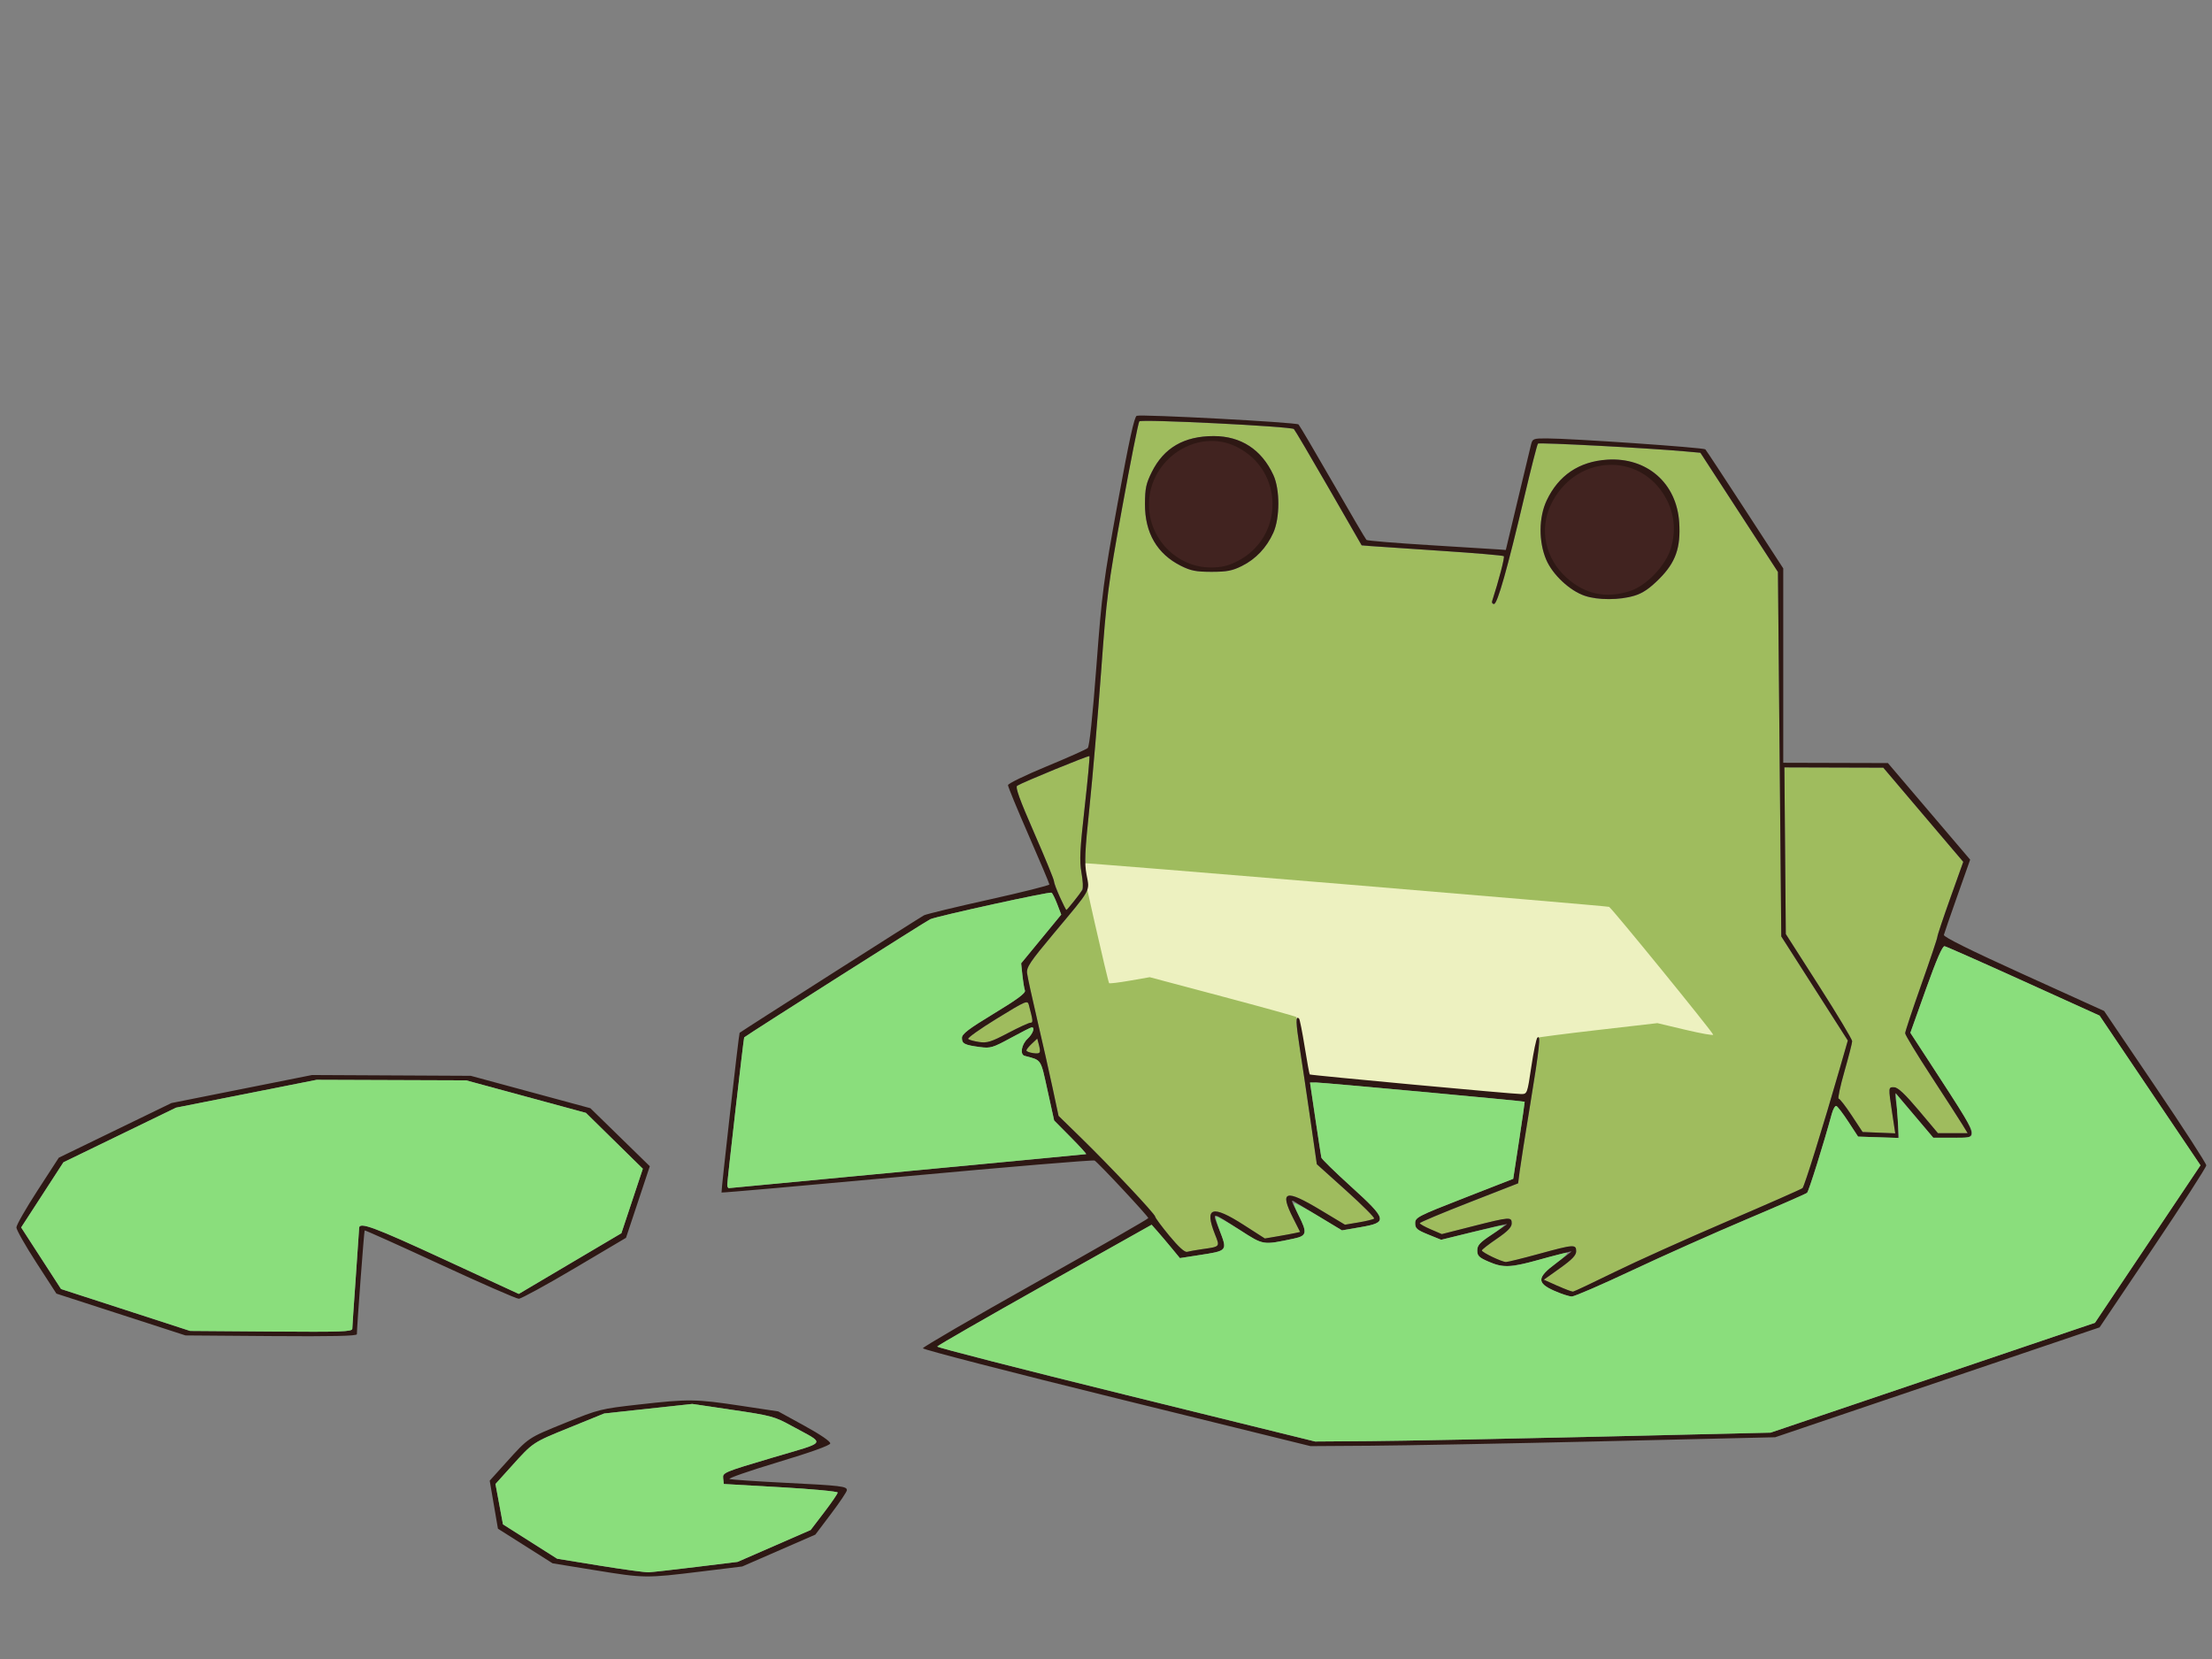
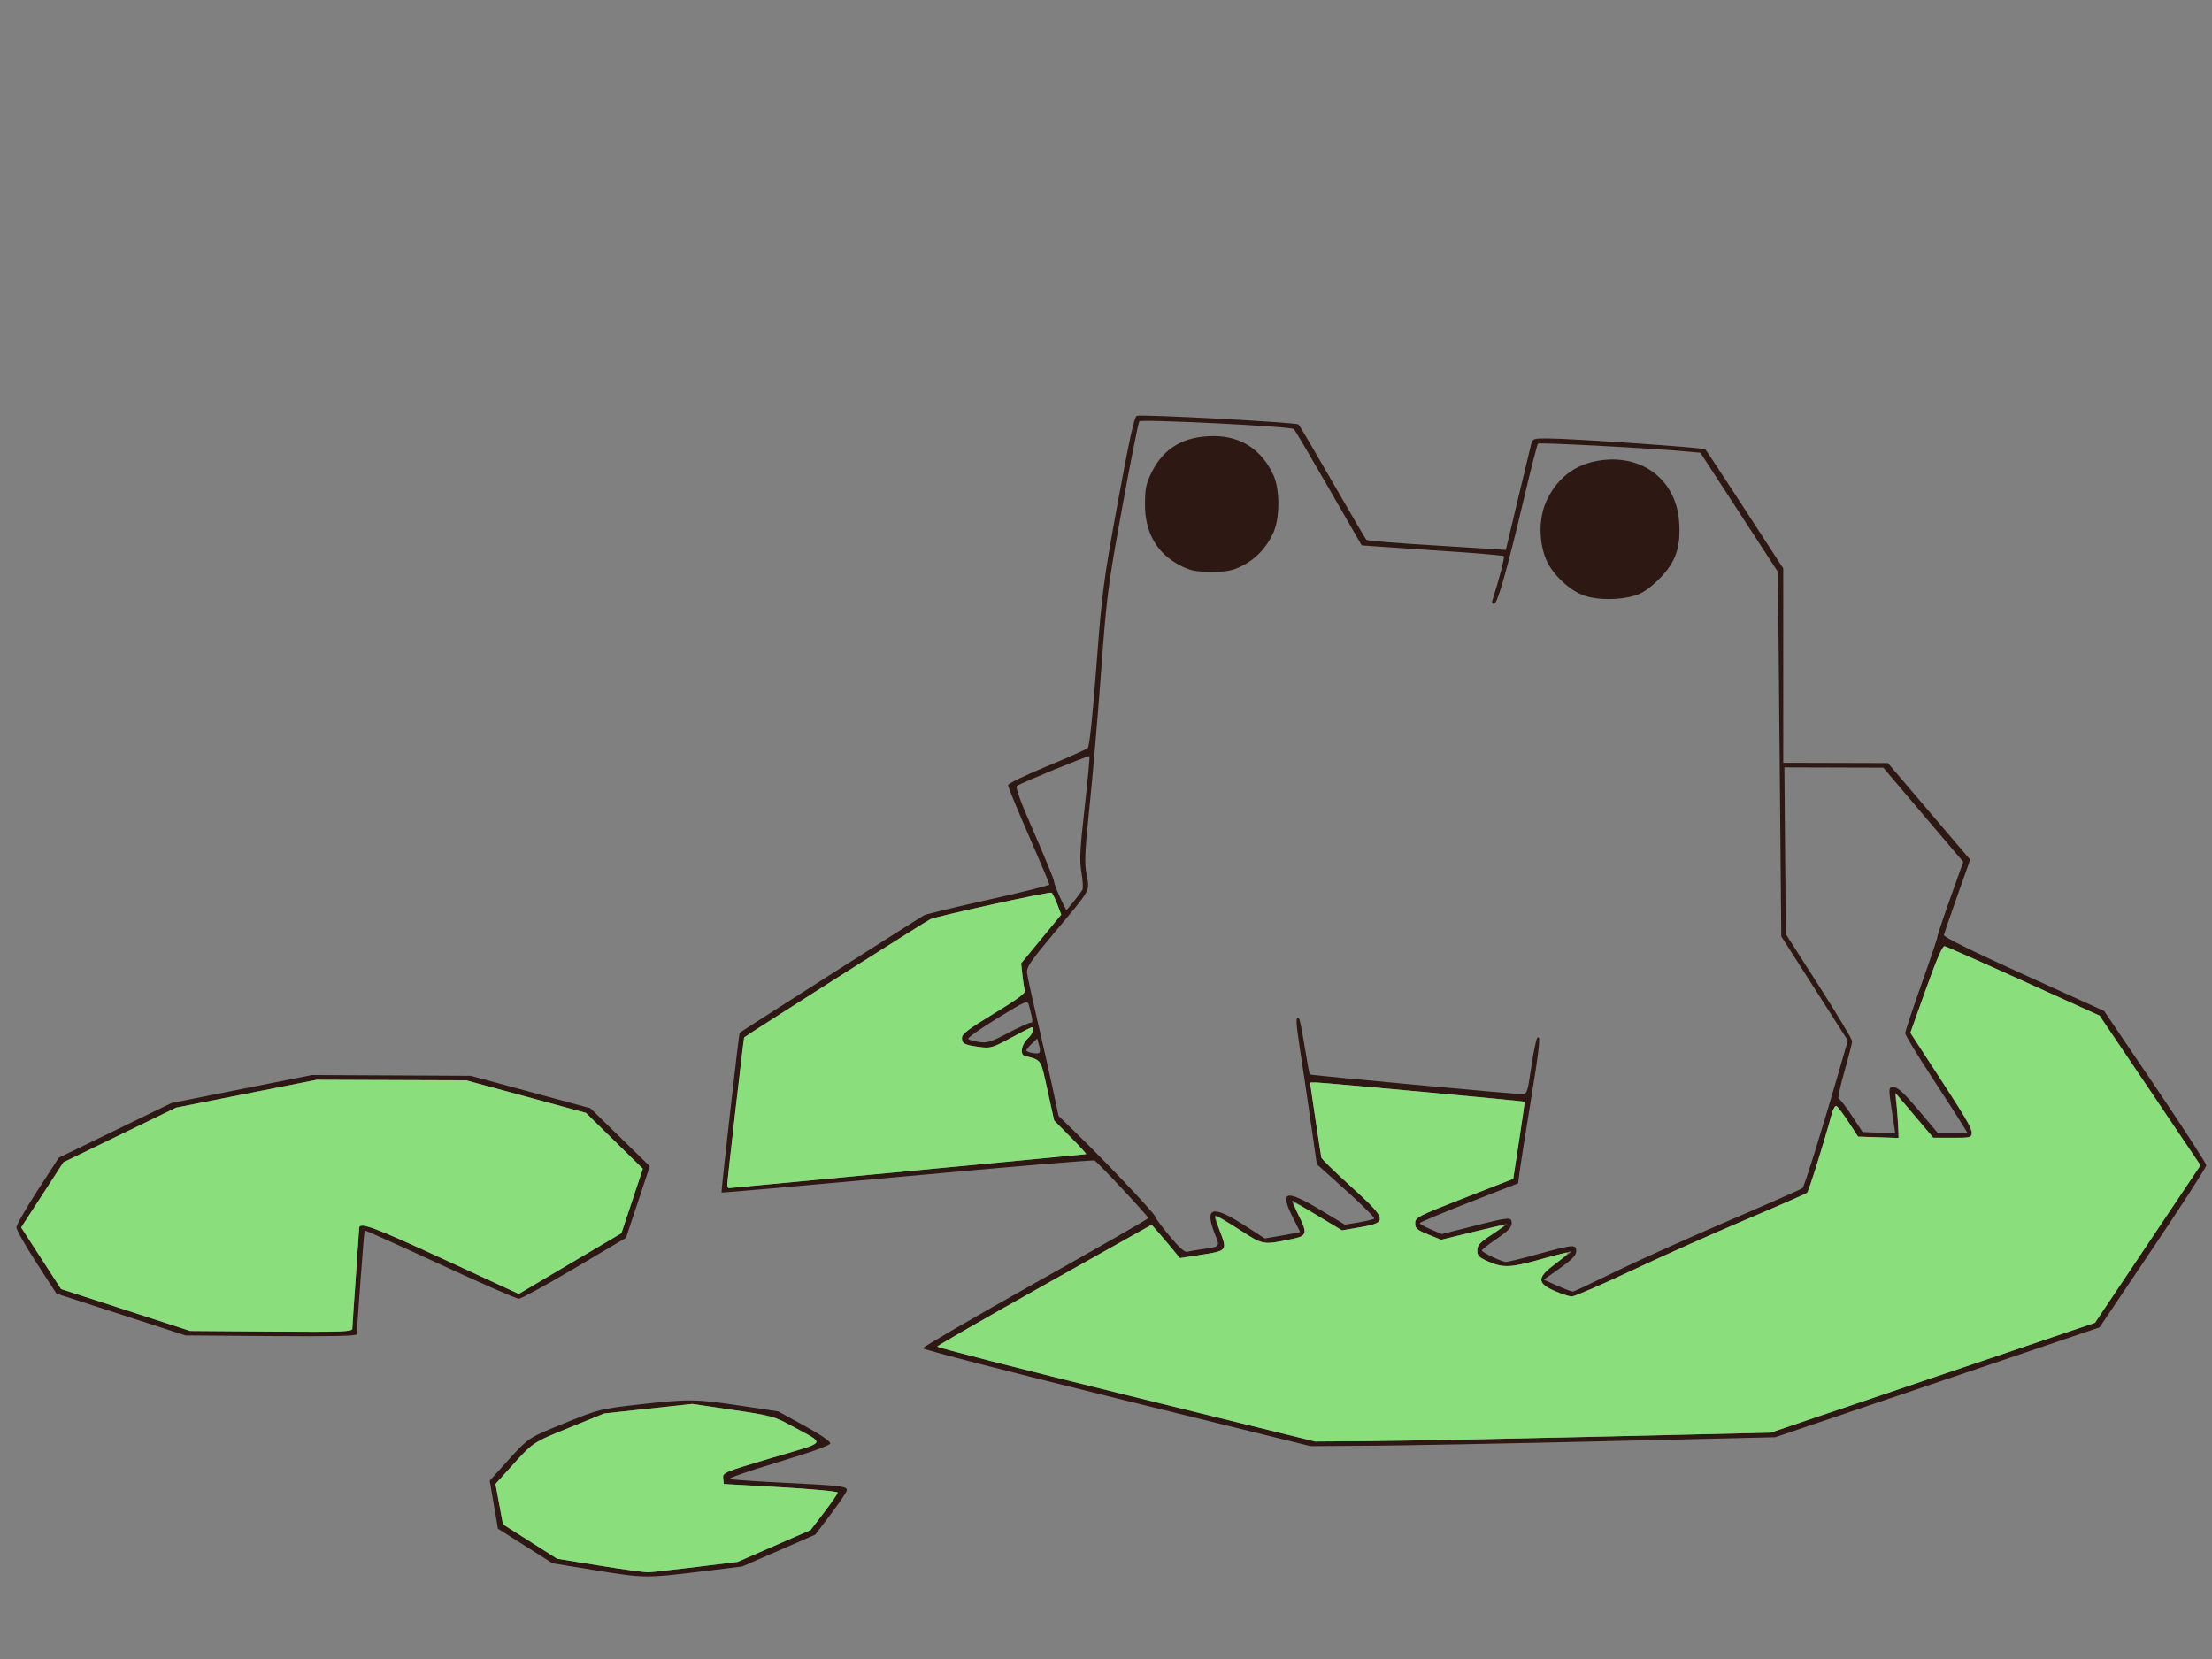
<svg xmlns="http://www.w3.org/2000/svg" xmlns:ns1="http://www.inkscape.org/namespaces/inkscape" xmlns:ns2="http://sodipodi.sourceforge.net/DTD/sodipodi-0.dtd" width="200mm" height="150mm" viewBox="0 0 200 150" version="1.1" id="svg1" ns1:version="1.4 (e7c3feb100, 2024-10-09)" ns2:docname="promofrog.svg">
  <rect x="0" y="0" width="200" height="150" fill="#808080" stroke="none" />
  <ns2:namedview id="namedview1" pagecolor="#ffffff" bordercolor="#000000" borderopacity="0.25" ns1:showpageshadow="2" ns1:pageopacity="0.0" ns1:pagecheckerboard="0" ns1:deskcolor="#d1d1d1" ns1:document-units="mm" ns1:zoom="1.0683582" ns1:cx="355.68595" ns1:cy="286.42079" ns1:window-width="1920" ns1:window-height="1029" ns1:window-x="0" ns1:window-y="27" ns1:window-maximized="1" ns1:current-layer="layer1" />
  <defs id="defs1">
-     <rect x="-804.49" y="111.329" width="638.156" height="124.671" id="rect173-7" />
-     <rect x="368.5" y="157.5" width="284.838" height="66.522" id="rect174-3-3-4-5-1-8" />
-   </defs>
+     </defs>
  <g ns1:label="Layer 1" ns1:groupmode="layer" id="layer1">
-     <path style="display:inline;fill:#9fbc5e;fill-opacity:1;stroke-width:0.265" d="m 145.944,115.037 c 1.945,-0.955 6.531,-3.019 10.192,-4.588 3.661,-1.569 6.738,-2.926 6.838,-3.014 0.173,-0.154 1.855,-5.554 3.387,-10.878 l 0.711,-2.469 -3.008,-4.707 -3.008,-4.707 -0.151,-16.476 -0.151,-16.476 -3.506,-5.39 -3.506,-5.39 -1.403,-0.126 c -3.342,-0.3 -13.165,-0.819 -13.283,-0.701 -0.071,0.071 -0.632,2.263 -1.246,4.872 -1.515,6.433 -2.421,9.63 -2.728,9.631 -0.139,1.42e-4 -0.216,-0.117 -0.169,-0.26 0.616,-1.906 1.152,-3.969 1.056,-4.064 -0.067,-0.067 -2.623,-0.285 -5.681,-0.485 -3.058,-0.2 -5.923,-0.393 -6.366,-0.429 l -0.806,-0.066 -2.982,-5.181 c -1.64,-2.85 -3.056,-5.25 -3.146,-5.333 -0.257,-0.238 -13.784,-0.913 -13.976,-0.698 -0.092,0.103 -0.787,3.604 -1.546,7.78 -1.304,7.178 -1.408,7.99 -1.911,14.873 -0.293,4.004 -0.762,9.48 -1.043,12.169 -0.431,4.13 -0.473,5.087 -0.27,6.173 0.288,1.539 0.495,1.167 -2.933,5.267 -2.185,2.613 -2.512,3.099 -2.445,3.64 0.043,0.343 0.461,2.262 0.929,4.264 0.468,2.002 1.091,4.763 1.384,6.136 l 0.532,2.496 2.025,1.976 c 2.664,2.601 6.713,6.902 6.713,7.133 0,0.1 0.576,0.878 1.279,1.729 0.847,1.024 1.392,1.515 1.612,1.454 0.183,-0.051 0.754,-0.153 1.269,-0.227 1.756,-0.252 1.704,-0.195 1.24,-1.371 -0.966,-2.45 -0.263,-2.675 2.606,-0.835 l 1.911,1.226 1.125,-0.191 c 0.619,-0.105 1.336,-0.237 1.594,-0.294 l 0.469,-0.103 -0.625,-1.238 c -1.263,-2.501 -0.721,-2.666 2.465,-0.75 l 2.214,1.331 1.248,-0.21 c 0.686,-0.116 1.312,-0.27 1.389,-0.343 0.078,-0.073 -1.056,-1.209 -2.52,-2.525 l -2.661,-2.392 -0.569,-3.952 c -0.313,-2.174 -0.749,-5.112 -0.97,-6.53 -0.367,-2.36 -0.383,-2.996 -0.066,-2.68 0.064,0.064 0.292,1.213 0.508,2.553 0.215,1.34 0.42,2.462 0.456,2.494 0.086,0.076 18.42,1.776 19.122,1.773 0.536,-0.004 0.551,-0.042 0.908,-2.446 0.199,-1.344 0.446,-2.533 0.547,-2.642 0.332,-0.356 0.2,0.88 -0.638,5.996 -0.453,2.76 -0.885,5.5 -0.96,6.09 l -0.137,1.071 -4.447,1.737 c -2.446,0.955 -4.448,1.795 -4.448,1.867 0,0.072 0.448,0.324 0.997,0.56 l 0.998,0.429 2.798,-0.711 c 3.365,-0.855 3.528,-0.866 3.521,-0.252 -0.004,0.34 -0.373,0.719 -1.352,1.386 -0.741,0.505 -1.347,0.978 -1.347,1.051 0,0.18 1.809,1.047 2.184,1.047 0.165,0 1.496,-0.328 2.957,-0.728 3.18,-0.872 3.388,-0.887 3.388,-0.243 0,0.363 -0.368,0.747 -1.463,1.529 l -1.463,1.044 1.229,0.551 c 0.676,0.303 1.311,0.543 1.411,0.533 0.1,-0.01 1.773,-0.8 3.718,-1.754 z M 143.278,53.868 c -1.349,-0.46 -2.89,-1.903 -3.469,-3.247 -0.699,-1.626 -0.686,-3.845 0.034,-5.366 1.076,-2.276 2.932,-3.527 5.477,-3.691 3.586,-0.232 6.279,2.115 6.507,5.67 0.147,2.297 -0.322,3.622 -1.809,5.11 -0.868,0.868 -1.483,1.287 -2.221,1.514 -1.353,0.415 -3.318,0.42 -4.518,0.01 z M 106.784,51.169 c -2.165,-1.079 -3.276,-2.987 -3.262,-5.602 0.008,-1.41 0.101,-1.85 0.615,-2.883 1.091,-2.193 2.916,-3.253 5.598,-3.253 2.467,0 4.337,1.221 5.399,3.526 0.602,1.305 0.597,3.881 -0.01,5.221 -0.604,1.337 -1.581,2.371 -2.826,2.992 -0.886,0.441 -1.364,0.534 -2.758,0.534 -1.394,0 -1.872,-0.093 -2.758,-0.534 z m 70.646,50.508 c -0.262,-0.429 -1.533,-2.399 -2.825,-4.378 -1.292,-1.979 -2.349,-3.724 -2.349,-3.877 0,-0.153 0.655,-2.125 1.456,-4.382 0.801,-2.257 1.456,-4.207 1.456,-4.334 0,-0.127 0.527,-1.705 1.171,-3.506 l 1.171,-3.276 -1.223,-1.437 c -0.673,-0.791 -2.3,-2.706 -3.615,-4.258 l -2.392,-2.82 -4.472,-0.013 -4.472,-0.013 0.064,7.534 0.064,7.534 3.004,4.697 c 1.652,2.583 3.001,4.833 2.997,4.998 -0.004,0.166 -0.32,1.401 -0.704,2.745 -0.383,1.344 -0.617,2.444 -0.519,2.444 0.098,0 0.625,0.679 1.172,1.508 l 0.994,1.508 1.475,0.06 1.476,0.061 -0.275,-1.829 c -0.358,-2.382 -0.361,-2.351 0.184,-2.336 0.33,0.01 0.983,0.623 2.21,2.08 l 1.741,2.068 h 1.344 1.344 z M 94.043,95.089 c 0,-0.123 -0.061,-0.439 -0.131,-0.703 l -0.128,-0.479 -0.493,0.463 c -0.643,0.604 -0.622,0.74 0.131,0.851 0.365,0.053 0.623,0 0.621,-0.132 z m -2.909,-1.68 c 0.972,-0.512 1.887,-0.932 2.032,-0.933 0.258,-0.004 0.246,-0.138 -0.142,-1.613 -0.117,-0.444 -0.256,-0.384 -2.886,1.23 -1.52,0.933 -2.69,1.765 -2.6,1.849 0.09,0.084 0.538,0.208 0.996,0.275 0.713,0.105 1.086,-0.01 2.6,-0.808 z m 5.959,-11.908 c 0.933,-1.174 0.936,-1.185 0.691,-2.591 -0.19,-1.092 -0.143,-2.067 0.285,-5.885 0.282,-2.517 0.478,-4.613 0.435,-4.657 -0.076,-0.079 -6.003,2.351 -6.53,2.677 -0.194,0.12 0.198,1.213 1.53,4.259 0.985,2.253 1.791,4.219 1.791,4.369 0,0.26 1.013,2.61 1.124,2.61 0.03,0 0.333,-0.351 0.674,-0.78 z" id="path168" />
-     <path style="display:inline;fill:#edf1c0;fill-opacity:1;stroke-width:0.265" d="m 138.302,99.147 c 0.013,-0.526 0.633,-5.248 0.697,-5.312 0.048,-0.048 2.511,-0.367 5.472,-0.707 l 5.385,-0.62 2.551,0.605 c 1.403,0.333 2.524,0.53 2.491,0.437 -0.122,-0.339 -9.188,-11.471 -9.412,-11.557 -0.253,-0.097 -47.608,-4.031 -47.678,-3.96 -0.064,0.063 2.372,10.76 2.473,10.861 0.047,0.047 0.892,-0.055 1.879,-0.227 l 1.793,-0.313 6.577,1.749 c 3.617,0.962 6.623,1.795 6.68,1.852 0.057,0.056 0.281,1.248 0.499,2.649 0.218,1.4 0.43,2.58 0.471,2.621 0.041,0.041 4.141,0.45 9.11,0.908 4.969,0.458 9.48,0.89 10.023,0.96 0.543,0.07 0.989,0.095 0.99,0.055 z" id="path169" />
    <path style="display:inline;fill:#2e1814;fill-opacity:1;stroke-width:0.265" d="m 63.365,142.093 3.744,-0.458 3.306,-1.441 3.306,-1.441 1.426,-1.89 c 0.784,-1.04 1.426,-1.997 1.426,-2.128 0,-0.353 -0.502,-0.413 -5.616,-0.668 -2.574,-0.128 -4.821,-0.282 -4.992,-0.342 -0.172,-0.06 1.794,-0.742 4.368,-1.517 2.955,-0.889 4.7,-1.514 4.734,-1.696 0.033,-0.176 -0.868,-0.793 -2.323,-1.593 l -2.377,-1.305 -3.397,-0.512 c -4.079,-0.614 -4.684,-0.622 -9.221,-0.11 -3.449,0.389 -3.612,0.429 -6.636,1.656 -3.408,1.383 -3.299,1.309 -5.376,3.611 l -1.46,1.618 0.372,2.171 0.372,2.171 2.471,1.565 2.471,1.565 3.855,0.626 c 4.456,0.724 4.58,0.725 9.547,0.118 z m -9.134,-0.535 -3.858,-0.626 -2.449,-1.554 -2.449,-1.554 -0.339,-1.824 -0.339,-1.824 1.407,-1.56 c 2.016,-2.235 1.925,-2.174 5.323,-3.555 l 3.1,-1.26 3.981,-0.432 3.981,-0.432 3.674,0.543 c 3.455,0.51 3.77,0.595 5.275,1.422 3.174,1.744 3.389,1.382 -1.73,2.902 -4.357,1.294 -4.481,1.346 -4.424,1.851 l 0.058,0.52 5.148,0.294 c 2.832,0.162 5.148,0.378 5.148,0.48 0,0.102 -0.55,0.906 -1.222,1.786 l -1.222,1.6 -3.302,1.441 -3.302,1.441 -3.744,0.458 c -2.059,0.252 -3.995,0.469 -4.302,0.483 -0.307,0.014 -2.294,-0.257 -4.416,-0.601 z m 90.673,-11.243 15.601,-0.365 14.665,-4.967 14.665,-4.967 4.823,-7.168 c 2.653,-3.943 4.824,-7.309 4.825,-7.48 0,-0.172 -2.077,-3.383 -4.618,-7.136 l -4.619,-6.824 -7.278,-3.302 c -4.803,-2.179 -7.255,-3.395 -7.211,-3.576 0.037,-0.151 0.587,-1.743 1.222,-3.539 l 1.155,-3.264 -3.718,-4.367 -3.718,-4.367 -4.732,-0.013 -4.732,-0.013 v -8.788 -8.788 l -3.448,-5.304 c -1.897,-2.917 -3.514,-5.373 -3.595,-5.458 -0.154,-0.161 -12.094,-0.986 -14.323,-0.989 -1.235,-0.004 -1.303,0.025 -1.437,0.559 -0.077,0.309 -0.623,2.578 -1.211,5.044 l -1.07,4.483 -0.613,-0.046 c -0.337,-0.025 -3.14,-0.2 -6.229,-0.388 -3.089,-0.188 -5.679,-0.401 -5.757,-0.474 -0.077,-0.073 -1.454,-2.416 -3.059,-5.209 -1.605,-2.792 -2.993,-5.147 -3.084,-5.232 -0.206,-0.193 -14.214,-0.941 -14.63,-0.781 -0.22,0.085 -0.687,2.222 -1.703,7.787 -1.312,7.192 -1.433,8.118 -1.941,14.847 -0.344,4.552 -0.631,7.259 -0.785,7.403 -0.134,0.125 -1.81,0.873 -3.725,1.664 -1.915,0.791 -3.483,1.553 -3.484,1.693 -0.004,0.141 0.84,2.184 1.869,4.54 1.03,2.356 1.872,4.354 1.872,4.44 0,0.086 -2.457,0.701 -5.46,1.368 -3.003,0.666 -5.647,1.306 -5.876,1.42 -0.304,0.152 -16.473,10.457 -16.671,10.624 -0.067,0.056 -1.69,14.383 -1.636,14.441 0.032,0.034 7.581,-0.63 16.775,-1.477 9.194,-0.847 16.824,-1.484 16.954,-1.415 0.305,0.161 4.859,5.04 4.859,5.205 0,0.069 -4.586,2.698 -10.191,5.843 -5.605,3.145 -10.191,5.812 -10.192,5.926 0,0.114 7.885,2.152 17.523,4.528 l 17.524,4.32 5.408,-0.036 c 2.975,-0.02 12.429,-0.2 21.009,-0.401 z m -43.109,-4.195 c -9.409,-2.319 -17.085,-4.286 -17.057,-4.371 0.028,-0.085 4.401,-2.597 9.718,-5.583 l 9.667,-5.428 0.525,0.594 c 0.289,0.327 0.864,1.005 1.278,1.508 l 0.753,0.914 1.639,-0.254 c 2.744,-0.426 2.693,-0.358 1.863,-2.475 -0.59,-1.507 -0.734,-1.528 2.116,0.311 1.938,1.25 1.886,1.243 4.68,0.654 1.209,-0.255 1.247,-0.506 0.341,-2.298 -0.625,-1.239 -0.631,-1.271 -0.156,-0.968 0.27,0.172 1.319,0.81 2.332,1.417 l 1.841,1.104 1.695,-0.293 c 2.474,-0.427 2.41,-0.685 -0.905,-3.692 -1.43,-1.297 -2.625,-2.464 -2.655,-2.594 -0.03,-0.13 -0.274,-1.71 -0.541,-3.512 l -0.486,-3.276 0.541,-0.004 c 0.548,-0.004 18.826,1.682 18.869,1.74 0.013,0.017 -0.215,1.592 -0.506,3.5 l -0.53,3.469 -4.432,1.731 c -4.208,1.643 -4.432,1.759 -4.434,2.279 -0.004,0.472 0.162,0.614 1.176,1.026 l 1.178,0.478 2.982,-0.739 c 1.64,-0.406 2.982,-0.715 2.982,-0.686 0,0.029 -0.608,0.449 -1.352,0.933 -1.125,0.733 -1.352,0.977 -1.352,1.455 0,0.493 0.152,0.639 1.079,1.038 1.304,0.561 2.036,0.508 5.213,-0.379 1.23,-0.343 2.236,-0.603 2.236,-0.577 0,0.026 -0.608,0.494 -1.352,1.04 -1.795,1.318 -1.834,1.809 -0.202,2.531 0.632,0.28 1.344,0.509 1.58,0.509 0.237,0 2.691,-1.064 5.454,-2.364 2.763,-1.3 7.411,-3.373 10.328,-4.607 2.917,-1.234 5.385,-2.314 5.484,-2.402 0.152,-0.135 1.527,-4.527 2.229,-7.125 0.118,-0.436 0.304,-0.764 0.414,-0.727 0.11,0.037 0.597,0.674 1.083,1.418 l 0.883,1.351 1.818,0.06 1.818,0.06 -0.013,-1.1 c -0.007,-0.605 -0.086,-1.549 -0.177,-2.098 -0.09,-0.549 -0.101,-0.923 -0.024,-0.832 0.077,0.091 0.87,1.032 1.763,2.09 l 1.623,1.924 h 1.742 c 2.511,0 2.65,0.434 -2.253,-7.085 l -1.568,-2.405 1.406,-3.939 c 0.959,-2.688 1.496,-3.923 1.689,-3.889 0.156,0.028 3.373,1.451 7.148,3.163 l 6.864,3.112 4.562,6.767 4.562,6.767 -4.77,7.12 -4.77,7.12 -14.665,4.966 -14.665,4.966 -15.601,0.365 c -8.58,0.201 -17.847,0.381 -20.593,0.401 l -4.992,0.036 z m 39.02,-9.864 -1.229,-0.551 1.463,-1.044 c 1.095,-0.781 1.463,-1.166 1.463,-1.529 0,-0.643 -0.208,-0.628 -3.388,0.243 -1.461,0.4 -2.791,0.728 -2.957,0.728 -0.375,0 -2.184,-0.867 -2.184,-1.047 0,-0.073 0.606,-0.546 1.347,-1.051 0.979,-0.667 1.348,-1.046 1.352,-1.386 0.007,-0.614 -0.156,-0.602 -3.521,0.252 l -2.798,0.711 -0.998,-0.429 c -0.549,-0.236 -0.997,-0.488 -0.997,-0.56 0,-0.072 2.002,-0.912 4.448,-1.867 l 4.447,-1.737 0.137,-1.071 c 0.075,-0.589 0.508,-3.33 0.96,-6.09 0.839,-5.115 0.97,-6.351 0.638,-5.996 -0.101,0.109 -0.348,1.297 -0.547,2.642 -0.357,2.405 -0.371,2.444 -0.908,2.446 -0.702,0.004 -19.037,-1.697 -19.122,-1.773 -0.035,-0.032 -0.24,-1.154 -0.456,-2.494 -0.215,-1.34 -0.444,-2.489 -0.508,-2.553 -0.317,-0.317 -0.301,0.32 0.066,2.68 0.221,1.418 0.657,4.356 0.97,6.53 l 0.569,3.952 2.661,2.392 c 1.464,1.316 2.597,2.452 2.52,2.525 -0.078,0.073 -0.703,0.228 -1.389,0.343 l -1.248,0.21 -2.214,-1.331 c -3.186,-1.916 -3.728,-1.751 -2.465,0.75 l 0.625,1.238 -0.469,0.103 c -0.258,0.057 -0.975,0.189 -1.594,0.294 l -1.125,0.191 -1.911,-1.226 c -2.869,-1.84 -3.572,-1.615 -2.606,0.835 0.464,1.176 0.515,1.119 -1.24,1.371 -0.515,0.074 -1.086,0.176 -1.269,0.227 -0.22,0.062 -0.765,-0.43 -1.612,-1.454 -0.704,-0.851 -1.279,-1.629 -1.279,-1.729 0,-0.23 -4.049,-4.532 -6.713,-7.133 l -2.024,-1.976 -0.532,-2.496 c -0.293,-1.373 -0.915,-4.134 -1.384,-6.136 -0.468,-2.002 -0.887,-3.921 -0.929,-4.264 -0.067,-0.541 0.26,-1.027 2.445,-3.64 3.428,-4.1 3.221,-3.728 2.933,-5.267 -0.203,-1.086 -0.161,-2.043 0.27,-6.173 0.281,-2.689 0.75,-8.164 1.043,-12.169 0.503,-6.883 0.608,-7.695 1.911,-14.873 0.759,-4.176 1.454,-7.677 1.546,-7.78 0.191,-0.215 13.718,0.46 13.976,0.698 0.09,0.084 1.506,2.484 3.146,5.333 l 2.982,5.181 0.806,0.066 c 0.443,0.036 3.308,0.229 6.366,0.429 3.058,0.2 5.615,0.418 5.681,0.485 0.096,0.096 -0.44,2.158 -1.056,4.064 -0.046,0.143 0.03,0.26 0.169,0.26 0.307,-2.08e-4 1.213,-3.198 2.728,-9.631 0.614,-2.608 1.175,-4.801 1.246,-4.872 0.118,-0.118 9.941,0.401 13.283,0.701 l 1.403,0.126 3.506,5.39 3.506,5.39 0.151,16.476 0.151,16.476 3.008,4.707 3.008,4.707 -0.711,2.469 c -1.532,5.324 -3.214,10.724 -3.387,10.878 -0.1,0.089 -3.177,1.445 -6.838,3.014 -3.661,1.569 -8.248,3.634 -10.192,4.588 -1.945,0.955 -3.618,1.744 -3.718,1.754 -0.1,0.01 -0.735,-0.229 -1.411,-0.533 z m 6.981,-62.401 c 0.738,-0.227 1.353,-0.645 2.221,-1.514 1.488,-1.488 1.957,-2.812 1.809,-5.11 -0.228,-3.555 -2.921,-5.901 -6.507,-5.67 -2.546,0.164 -4.401,1.415 -5.477,3.691 -0.719,1.521 -0.733,3.74 -0.034,5.366 0.578,1.345 2.12,2.788 3.469,3.247 1.201,0.409 3.165,0.404 4.518,-0.01 z m -35.496,-2.688 c 1.245,-0.621 2.222,-1.654 2.826,-2.992 0.606,-1.341 0.61,-3.916 0.01,-5.221 -1.062,-2.304 -2.932,-3.526 -5.399,-3.526 -2.682,0 -4.507,1.061 -5.598,3.253 -0.514,1.033 -0.608,1.473 -0.615,2.883 -0.014,2.615 1.097,4.524 3.262,5.602 0.886,0.441 1.364,0.534 2.758,0.534 1.394,0 1.872,-0.093 2.758,-0.534 z M 65.757,107.123 c 0,-0.367 1.483,-13.286 1.53,-13.326 0.343,-0.288 16.494,-10.545 16.824,-10.684 0.728,-0.307 10.79,-2.51 10.966,-2.401 0.086,0.053 0.318,0.52 0.516,1.039 l 0.36,0.942 -1.812,2.203 -1.812,2.203 0.114,1.073 c 0.063,0.59 0.165,1.214 0.228,1.385 0.083,0.226 -0.687,0.797 -2.791,2.073 -2.307,1.398 -2.905,1.854 -2.905,2.214 0,0.522 0.233,0.64 1.638,0.826 0.94,0.125 1.156,0.061 2.78,-0.825 0.968,-0.528 1.821,-0.96 1.896,-0.96 0.314,0 0.097,0.588 -0.385,1.04 -0.548,0.515 -0.701,1.421 -0.26,1.538 1.558,0.414 1.431,0.221 2.074,3.142 l 0.595,2.704 1.494,1.508 c 0.822,0.829 1.45,1.52 1.396,1.534 -0.054,0.014 -7.306,0.706 -16.115,1.537 -8.809,0.831 -16.087,1.522 -16.173,1.534 -0.086,0.013 -0.156,-0.123 -0.156,-0.301 z m 107.722,-6.736 c -1.227,-1.457 -1.88,-2.071 -2.209,-2.08 -0.545,-0.015 -0.542,-0.046 -0.184,2.336 l 0.275,1.829 -1.476,-0.06 -1.476,-0.061 -0.994,-1.508 c -0.547,-0.829 -1.074,-1.508 -1.172,-1.508 -0.098,0 0.136,-1.1 0.519,-2.444 0.383,-1.344 0.7,-2.58 0.704,-2.745 0.004,-0.166 -1.345,-2.415 -2.997,-4.998 l -3.004,-4.697 -0.064,-7.534 -0.064,-7.534 4.472,0.013 4.472,0.013 2.392,2.82 c 1.316,1.551 2.942,3.467 3.615,4.258 l 1.223,1.437 -1.171,3.276 c -0.644,1.802 -1.171,3.38 -1.171,3.506 0,0.127 -0.655,2.077 -1.456,4.334 -0.801,2.257 -1.456,4.229 -1.456,4.382 0,0.153 1.057,1.897 2.349,3.877 1.292,1.979 2.563,3.949 2.825,4.378 l 0.477,0.78 h -1.344 -1.344 z M 92.798,94.979 c 0,-0.081 0.222,-0.357 0.493,-0.611 l 0.493,-0.463 0.128,0.479 c 0.221,0.827 0.16,0.931 -0.49,0.835 -0.343,-0.05 -0.624,-0.158 -0.624,-0.24 z m -5.26,-1.04 c -0.09,-0.084 1.08,-0.916 2.6,-1.849 2.63,-1.614 2.769,-1.673 2.886,-1.23 0.389,1.475 0.4,1.61 0.142,1.613 -0.145,0 -1.06,0.421 -2.032,0.933 -1.514,0.797 -1.888,0.913 -2.6,0.808 -0.458,-0.067 -0.906,-0.191 -0.996,-0.275 z m 8.291,-12.83 c -0.294,-0.643 -0.535,-1.291 -0.535,-1.441 0,-0.149 -0.806,-2.115 -1.791,-4.369 -1.331,-3.045 -1.724,-4.138 -1.53,-4.258 0.527,-0.326 6.454,-2.755 6.53,-2.677 0.043,0.045 -0.152,2.14 -0.435,4.657 -0.428,3.818 -0.476,4.793 -0.285,5.885 0.125,0.72 0.161,1.422 0.078,1.56 -0.201,0.337 -1.376,1.811 -1.444,1.811 -0.03,0 -0.295,-0.526 -0.589,-1.169 z M 32.268,120.636 c -2.06e-4,-0.655 0.649,-9.332 0.702,-9.385 0.034,-0.034 3.096,1.341 6.805,3.056 3.708,1.715 6.915,3.12 7.128,3.121 0.212,0 2.481,-1.237 5.042,-2.753 l 4.656,-2.756 1.076,-3.236 1.076,-3.236 -2.686,-2.623 -2.686,-2.623 -5.408,-1.465 -5.408,-1.465 -7.176,-0.036 -7.176,-0.036 -6.355,1.267 -6.355,1.267 -5.093,2.471 -5.093,2.471 -1.917,2.955 c -1.054,1.625 -1.917,3.133 -1.917,3.351 0,0.218 0.814,1.653 1.809,3.189 l 1.809,2.794 5.835,1.89 5.835,1.89 7.748,0.059 c 5.496,0.042 7.748,-0.007 7.748,-0.168 z m -20.916,-2.194 -5.835,-1.894 -1.803,-2.783 -1.803,-2.783 1.91,-2.945 1.91,-2.945 5.093,-2.471 5.093,-2.471 6.355,-1.258 6.355,-1.258 6.76,0.024 6.76,0.024 5.415,1.47 5.414,1.47 2.572,2.526 2.572,2.526 -0.969,2.915 -0.969,2.915 -3.871,2.288 c -2.129,1.258 -4.216,2.493 -4.638,2.744 l -0.767,0.456 -6.728,-3.108 c -6.408,-2.96 -7.701,-3.438 -7.708,-2.848 -0.004,0.143 -0.141,2.179 -0.309,4.524 -0.168,2.345 -0.307,4.405 -0.309,4.576 -0.004,0.272 -0.933,0.305 -7.335,0.257 l -7.332,-0.055 z" id="path170" />
-     <path style="display:inline;fill:#412320;fill-opacity:1;stroke-width:0.265" d="m 147.312,53.463 c 1.528,-0.469 3.307,-2.32 3.774,-3.927 0.458,-1.577 0.305,-3.087 -0.456,-4.485 -2.339,-4.297 -8.289,-3.944 -10.424,0.619 -1.047,2.237 -0.477,4.842 1.435,6.561 1.661,1.493 3.509,1.895 5.671,1.231 z m -35.496,-2.688 c 4.322,-2.154 4.322,-8.219 0,-10.372 -3.548,-1.768 -7.904,1.079 -7.933,5.186 -0.022,3.116 2.523,5.72 5.591,5.72 0.947,0 1.543,-0.136 2.342,-0.534 z" id="path171" />
    <path style="display:inline;fill:#8ade7c;fill-opacity:1;stroke-width:0.265" d="m 62.949,141.677 3.744,-0.458 3.302,-1.441 3.302,-1.441 1.222,-1.6 c 0.672,-0.88 1.222,-1.684 1.222,-1.786 0,-0.102 -2.317,-0.319 -5.148,-0.48 l -5.148,-0.294 -0.058,-0.52 c -0.057,-0.506 0.067,-0.557 4.424,-1.851 5.119,-1.52 4.904,-1.159 1.73,-2.902 -1.505,-0.827 -1.821,-0.912 -5.275,-1.422 l -3.674,-0.543 -3.981,0.432 -3.981,0.432 -3.1,1.26 c -3.398,1.381 -3.307,1.32 -5.323,3.555 l -1.407,1.56 0.339,1.824 0.339,1.824 2.449,1.554 2.449,1.554 3.858,0.626 c 2.122,0.345 4.109,0.615 4.416,0.601 0.307,-0.014 2.242,-0.231 4.302,-0.483 z m 81.54,-11.778 15.601,-0.365 14.665,-4.966 14.665,-4.966 4.77,-7.12 4.77,-7.12 -4.562,-6.767 -4.562,-6.767 -6.864,-3.112 c -3.775,-1.712 -6.992,-3.135 -7.148,-3.163 -0.194,-0.034 -0.73,1.201 -1.689,3.889 l -1.406,3.939 1.568,2.405 c 3.453,5.297 3.995,6.196 3.995,6.631 0,0.43 -0.09,0.454 -1.747,0.454 h -1.747 l -1.691,-1.995 -1.691,-1.995 0.141,2.004 0.141,2.004 -1.849,-0.061 -1.849,-0.061 -0.883,-1.351 c -0.486,-0.743 -0.973,-1.381 -1.083,-1.418 -0.11,-0.037 -0.296,0.291 -0.414,0.727 -0.703,2.598 -2.077,6.99 -2.229,7.125 -0.099,0.087 -2.566,1.168 -5.484,2.402 -2.917,1.234 -7.565,3.307 -10.328,4.607 -2.763,1.3 -5.218,2.364 -5.454,2.364 -0.237,0 -0.948,-0.229 -1.58,-0.509 -1.613,-0.713 -1.585,-1.207 0.137,-2.487 0.708,-0.526 1.153,-0.956 0.988,-0.955 -0.164,0 -1.282,0.279 -2.483,0.618 -2.618,0.739 -3.247,0.765 -4.59,0.187 -0.874,-0.376 -1.027,-0.527 -1.027,-1.013 0,-0.471 0.229,-0.722 1.3,-1.429 0.715,-0.471 1.206,-0.86 1.092,-0.863 -0.114,-0.004 -1.434,0.293 -2.933,0.659 l -2.725,0.665 -1.175,-0.477 c -1.011,-0.41 -1.175,-0.553 -1.173,-1.025 0.004,-0.52 0.226,-0.635 4.434,-2.279 l 4.432,-1.731 0.53,-3.469 c 0.291,-1.908 0.519,-3.483 0.506,-3.5 -0.043,-0.057 -18.321,-1.743 -18.869,-1.74 l -0.541,0.004 0.486,3.276 c 0.267,1.802 0.511,3.382 0.541,3.512 0.03,0.13 1.225,1.297 2.655,2.594 3.316,3.007 3.379,3.265 0.905,3.692 l -1.696,0.293 -2.126,-1.284 c -1.169,-0.706 -2.168,-1.243 -2.219,-1.192 -0.051,0.051 0.148,0.567 0.441,1.147 0.787,1.553 0.728,1.824 -0.454,2.073 -2.822,0.595 -2.706,0.614 -4.918,-0.805 -1.109,-0.711 -2.063,-1.246 -2.12,-1.189 -0.057,0.057 0.087,0.607 0.321,1.222 0.728,1.915 0.774,1.86 -1.942,2.281 l -1.639,0.254 -0.753,-0.914 c -0.414,-0.502 -0.99,-1.181 -1.278,-1.508 l -0.525,-0.594 -9.667,5.428 c -5.317,2.986 -9.69,5.498 -9.718,5.583 -0.028,0.085 7.647,2.052 17.057,4.371 l 17.108,4.216 4.992,-0.036 c 2.746,-0.02 12.013,-0.201 20.593,-0.401 z M 31.855,120.135 c 0.004,-0.172 0.141,-2.231 0.309,-4.576 0.168,-2.345 0.307,-4.381 0.309,-4.524 0.006,-0.59 1.3,-0.112 7.708,2.848 l 6.728,3.108 0.767,-0.456 c 0.422,-0.251 2.509,-1.486 4.638,-2.744 l 3.871,-2.288 0.969,-2.915 0.969,-2.915 -2.572,-2.526 -2.572,-2.526 -5.414,-1.47 -5.415,-1.47 -6.76,-0.024 -6.76,-0.024 -6.355,1.258 -6.355,1.258 -5.093,2.471 -5.093,2.471 -1.91,2.945 -1.91,2.945 1.803,2.783 1.803,2.784 5.835,1.894 5.835,1.894 7.332,0.055 c 6.403,0.048 7.333,0.015 7.335,-0.257 z M 82.086,105.889 c 8.809,-0.831 16.061,-1.523 16.115,-1.537 0.054,-0.014 -0.574,-0.704 -1.396,-1.534 L 95.311,101.311 94.716,98.607 c -0.643,-2.921 -0.515,-2.728 -2.074,-3.142 -0.441,-0.117 -0.288,-1.024 0.26,-1.538 0.482,-0.452 0.699,-1.04 0.385,-1.04 -0.074,0 -0.927,0.432 -1.896,0.96 -1.624,0.885 -1.84,0.949 -2.78,0.825 -1.405,-0.186 -1.638,-0.304 -1.638,-0.826 0,-0.36 0.598,-0.816 2.905,-2.214 2.104,-1.275 2.874,-1.847 2.791,-2.073 -0.063,-0.172 -0.166,-0.795 -0.228,-1.385 l -0.114,-1.073 1.812,-2.203 1.812,-2.203 -0.36,-0.942 c -0.198,-0.518 -0.43,-0.986 -0.516,-1.039 -0.176,-0.109 -10.238,2.095 -10.966,2.401 -0.33,0.139 -16.481,10.395 -16.824,10.684 -0.047,0.039 -1.53,12.958 -1.53,13.326 0,0.178 0.07,0.314 0.156,0.301 0.086,-0.013 7.364,-0.703 16.173,-1.534 z" id="path172" />
  </g>
</svg>